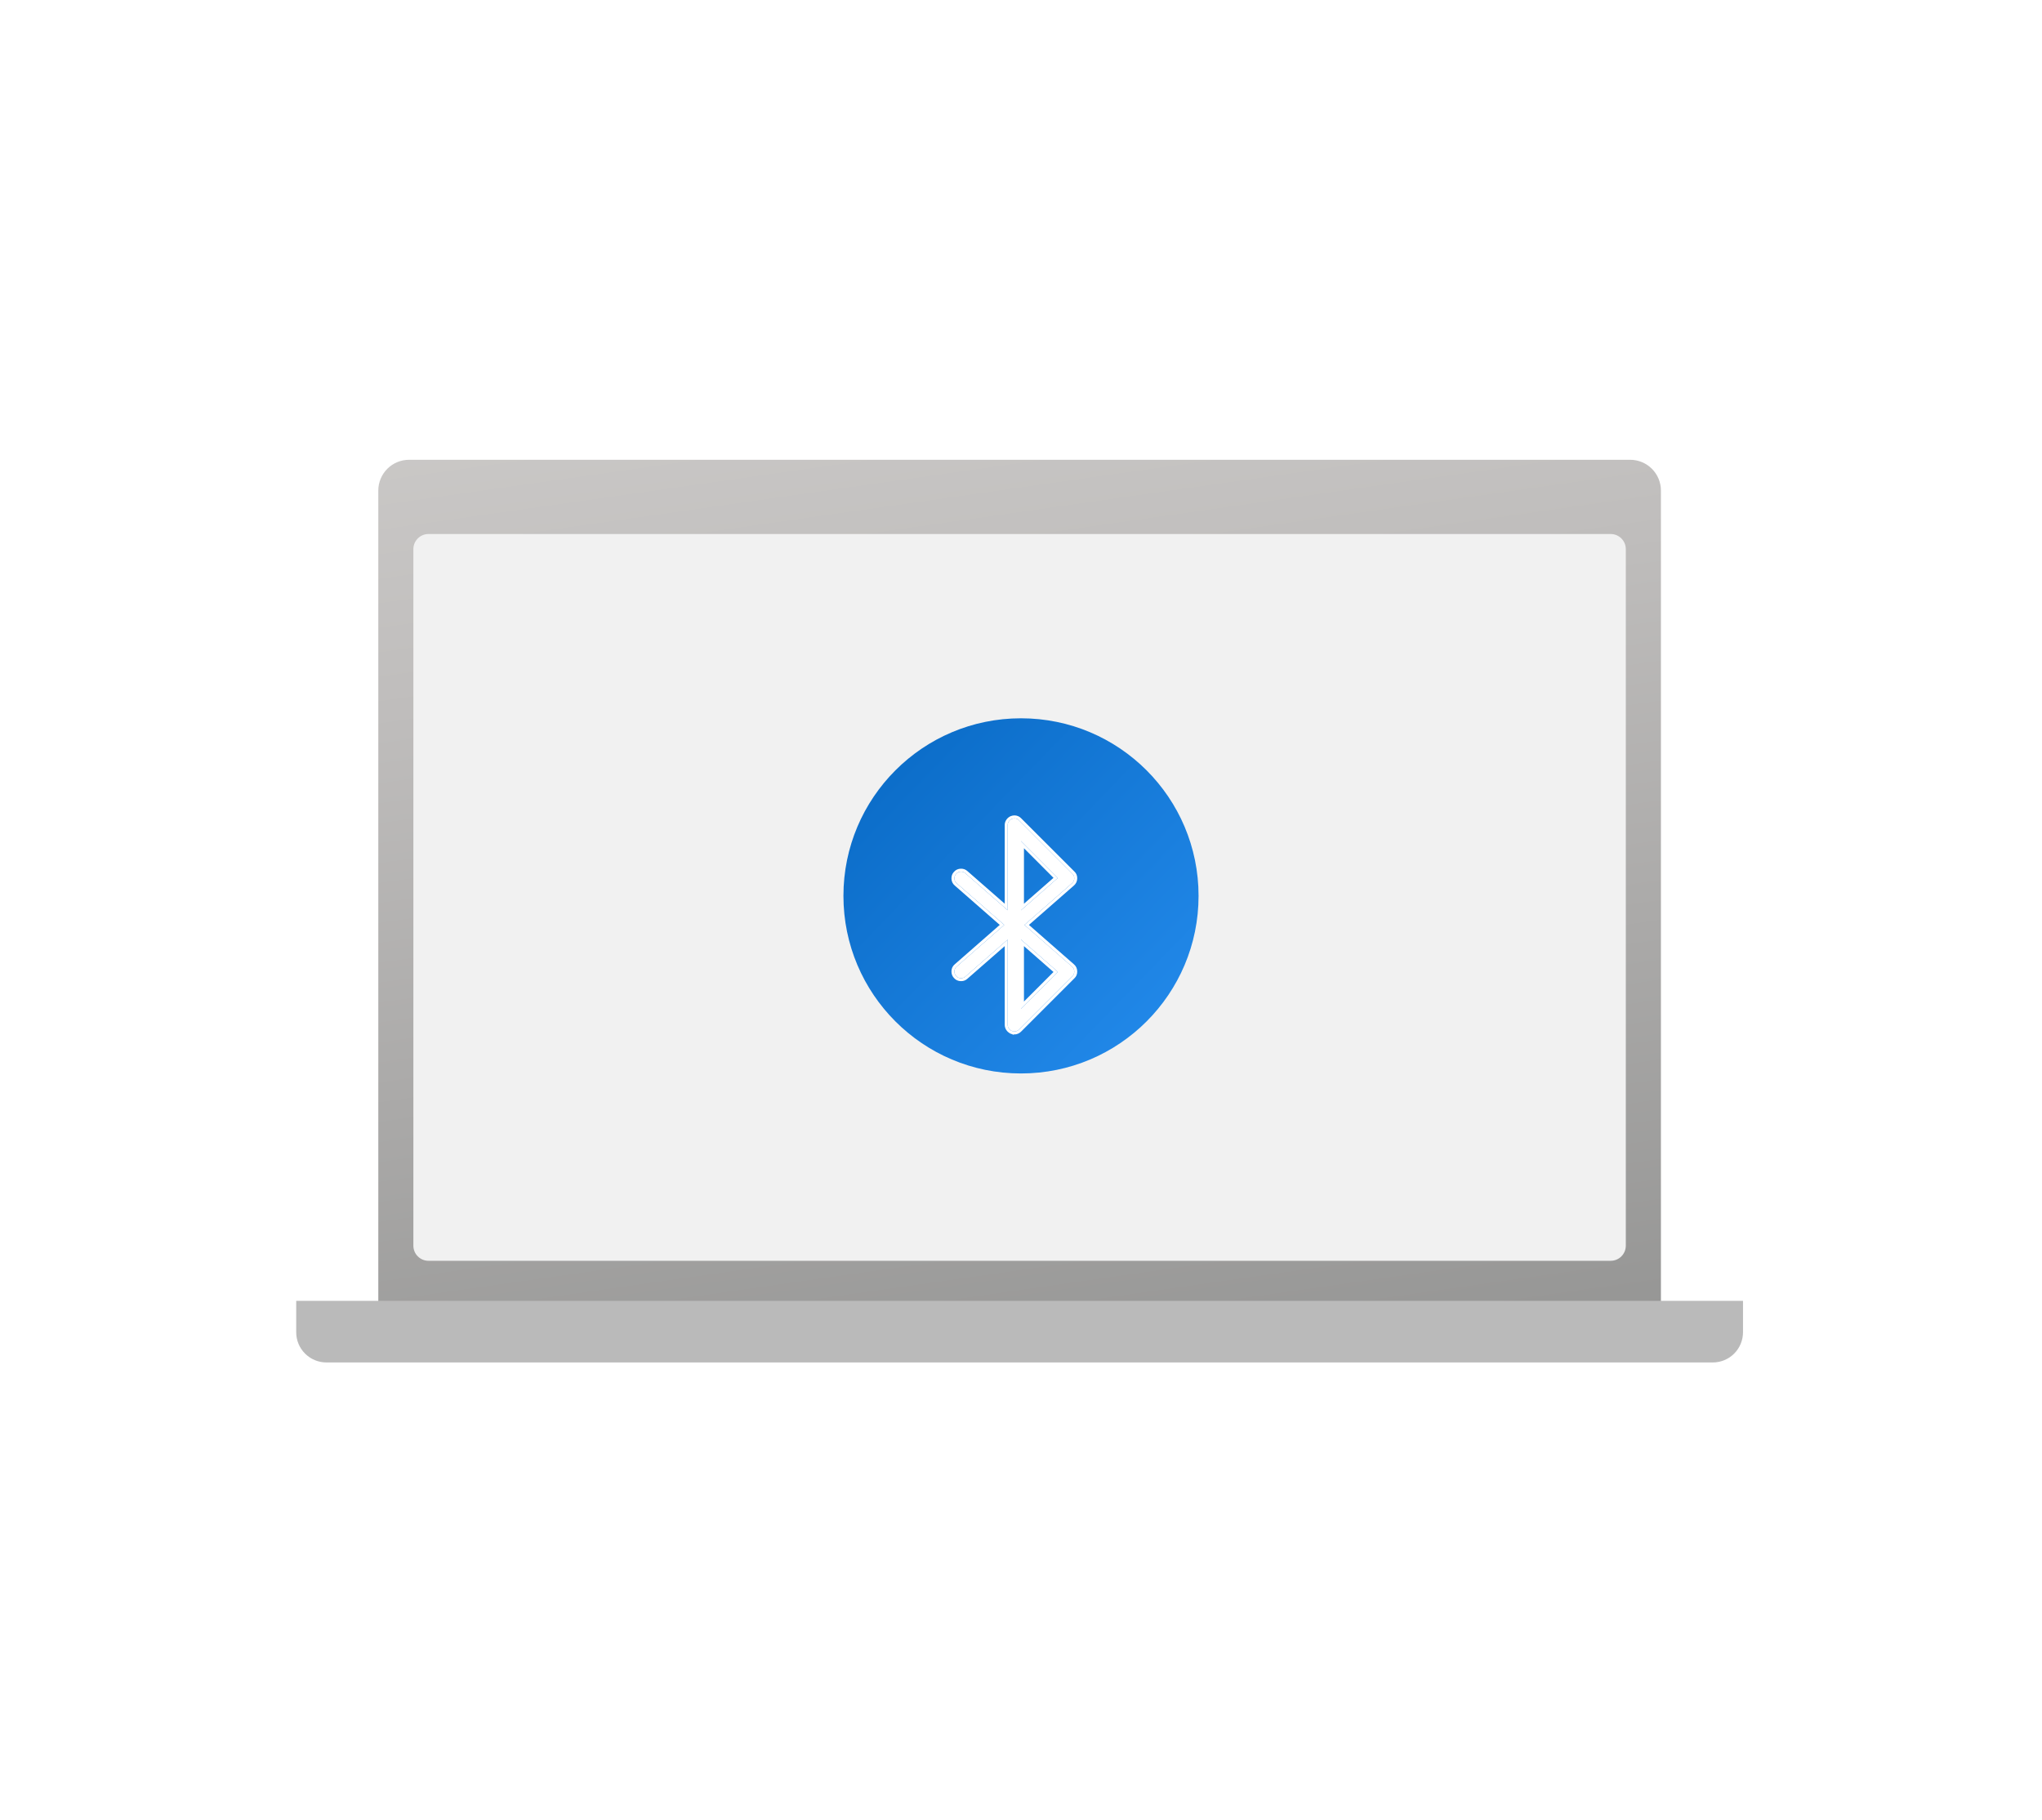
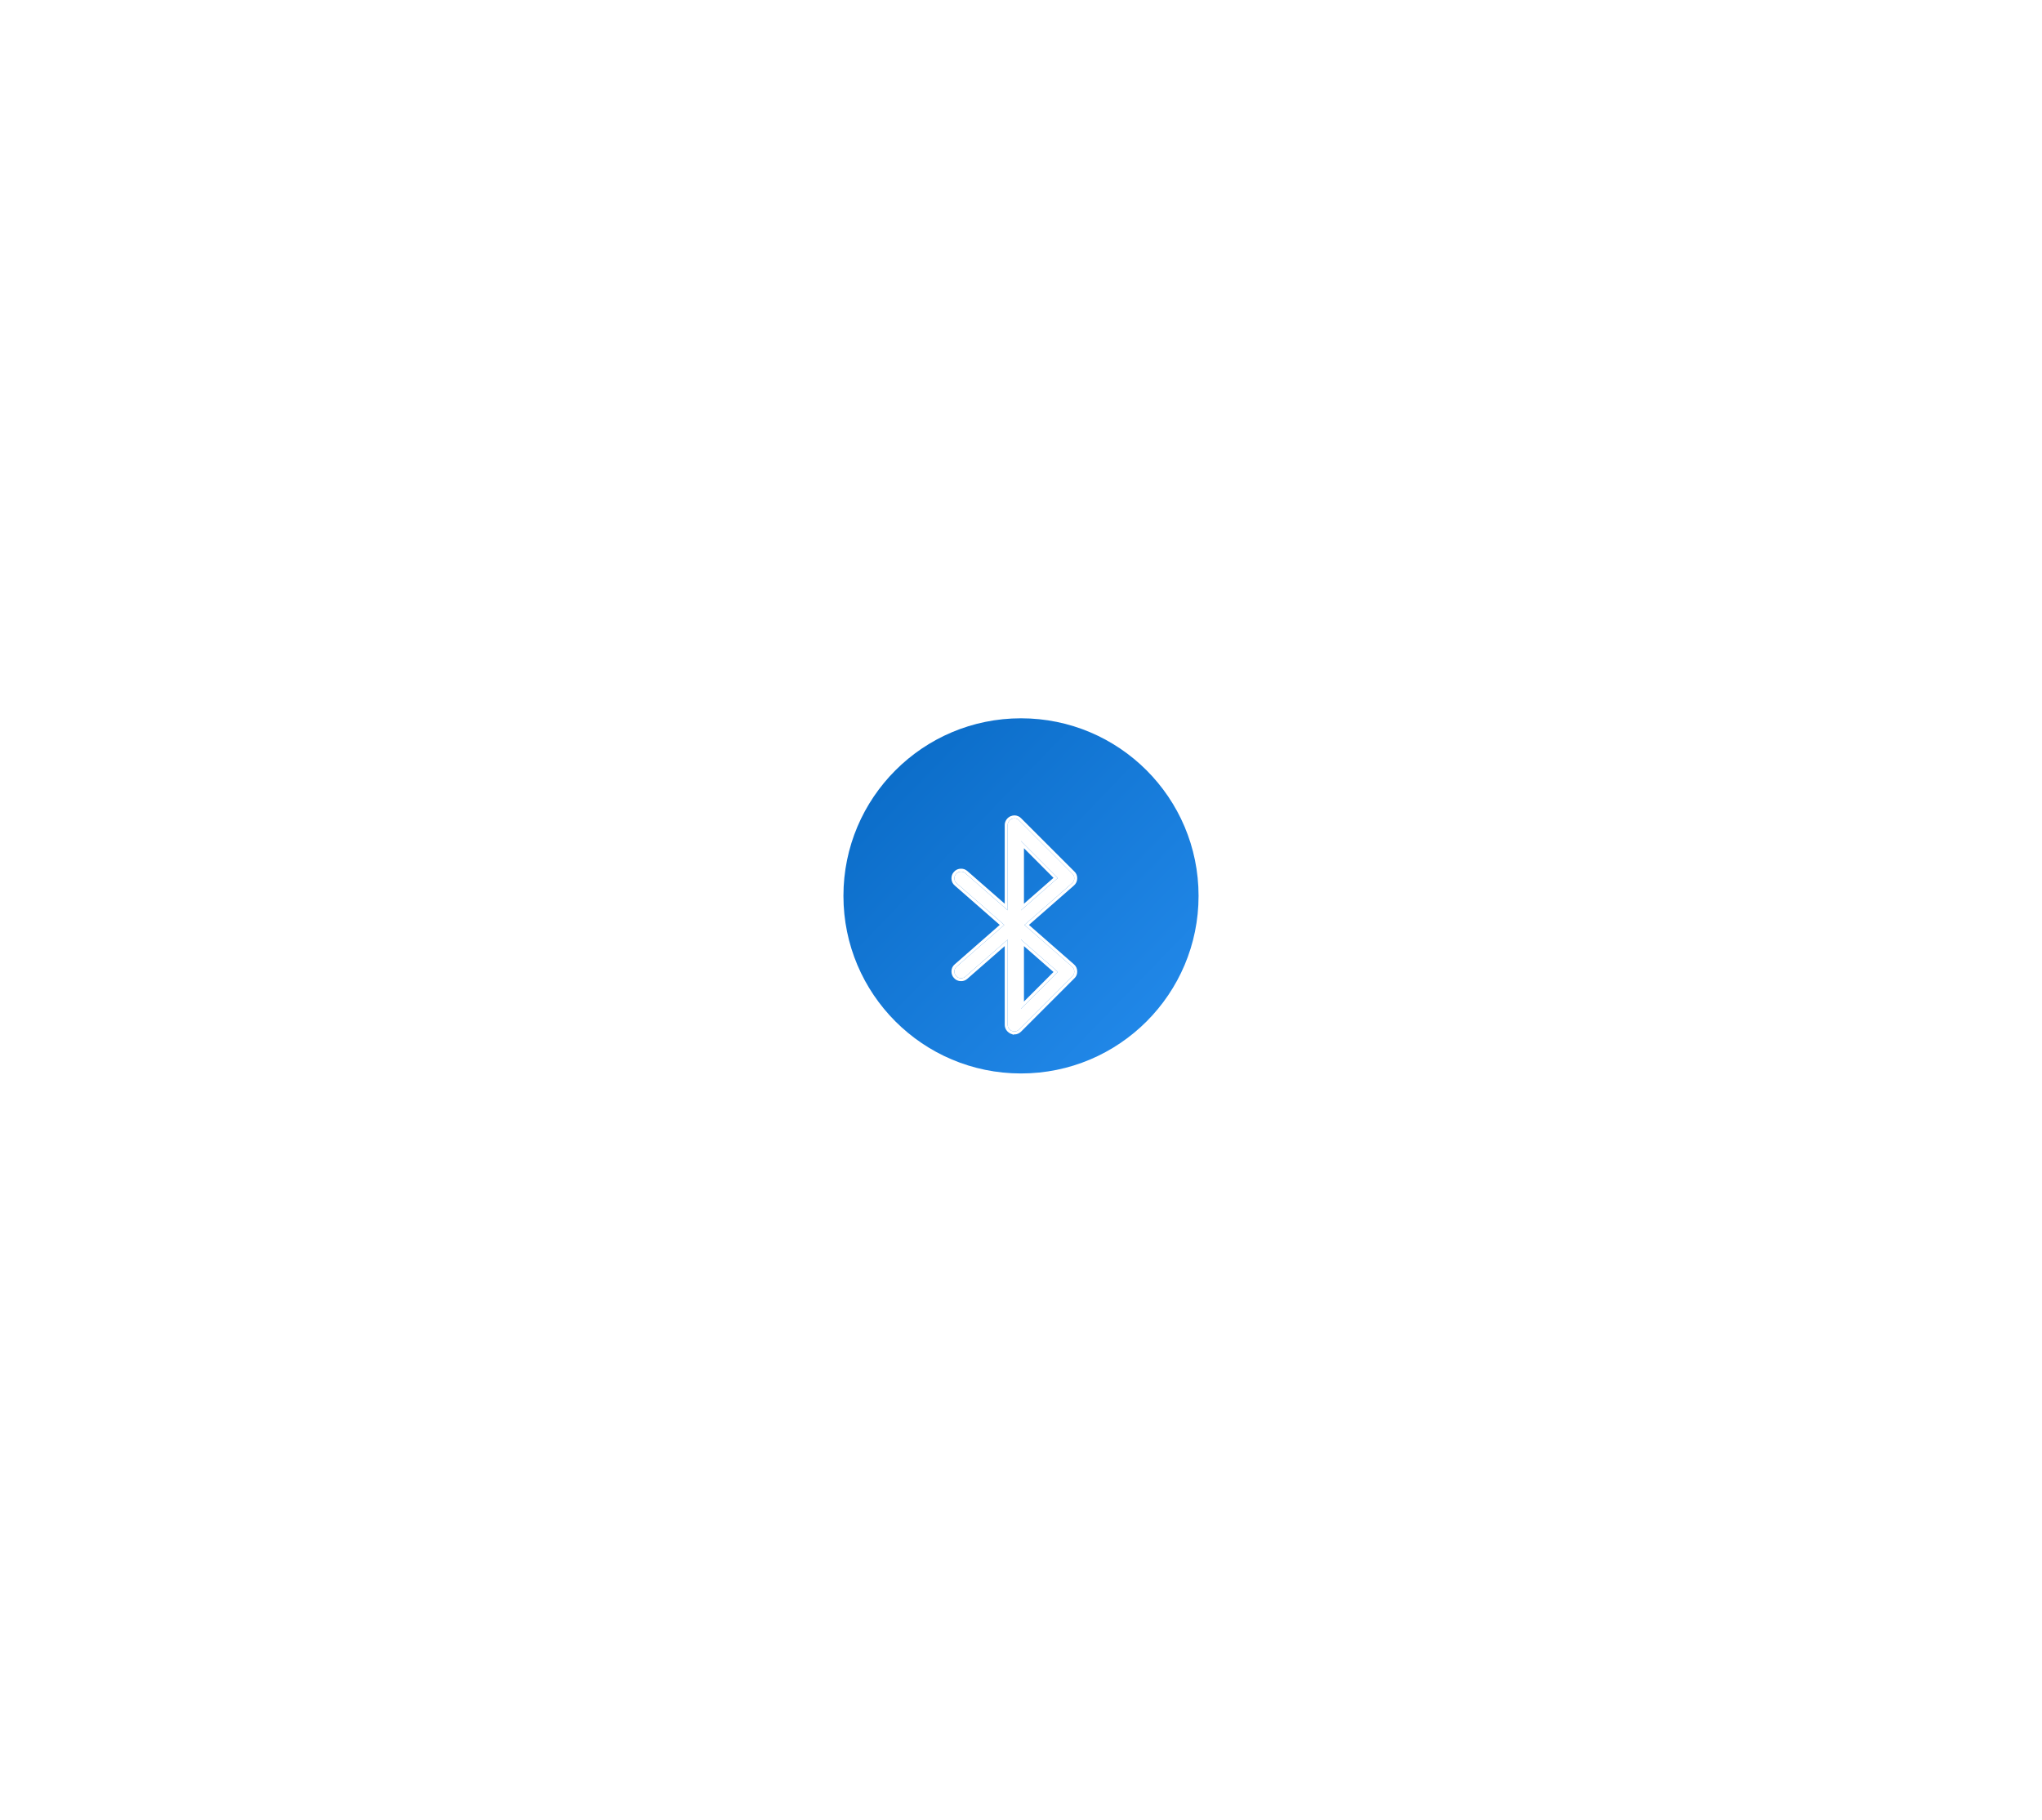
<svg xmlns="http://www.w3.org/2000/svg" viewBox="0 0 184 164" fill="none">
  <g clip-path="url(#clip0_2000_163973)">
    <g clip-path="url(#clip1_2000_163973)">
      <path d="M36.86 41.426H146.89C147.625 41.426 148.33 41.718 148.85 42.238C149.37 42.758 149.662 43.463 149.662 44.198V122.351H34.088V44.198C34.088 43.463 34.38 42.758 34.9 42.238C35.42 41.718 36.125 41.426 36.86 41.426V41.426Z" fill="url(#paint0_linear_2000_163973)" />
-       <path d="M145.136 48.114H38.611C37.858 48.114 37.248 48.724 37.248 49.476V112.235C37.248 112.987 37.858 113.597 38.611 113.597H145.136C145.888 113.597 146.498 112.987 146.498 112.235V49.476C146.498 48.724 145.888 48.114 145.136 48.114Z" fill="#F1F1F1" />
      <path d="M154.338 122.756L29.411 122.756C28.689 122.756 27.998 122.469 27.488 121.959C26.977 121.449 26.691 120.757 26.691 120.036V117.207L157.058 117.207V120.036C157.058 120.757 156.771 121.449 156.261 121.959C155.751 122.469 155.059 122.756 154.338 122.756V122.756Z" fill="#BABABA" />
    </g>
  </g>
  <g filter="url(#filter0_ii_2000_163973)">
    <path d="M92 98C100.837 98 108 90.837 108 82C108 73.163 100.837 66 92 66C83.163 66 76 73.163 76 82C76 90.837 83.163 98 92 98Z" fill="url(#paint1_linear_2000_163973)" />
  </g>
  <g filter="url(#filter1_d_2000_163973)">
    <path d="M91.297 91.601L91.175 91.555C91.062 91.504 90.972 91.43 90.903 91.329C90.834 91.23 90.8 91.12 90.8 91.001V83.323L86.994 86.651C86.888 86.751 86.756 86.801 86.6 86.801C86.412 86.801 86.263 86.733 86.15 86.595C86.05 86.489 86 86.355 86 86.192C86 86.011 86.069 85.864 86.206 85.751L90.491 82.001L86.206 78.251C86.069 78.139 86 77.989 86 77.801C86 77.645 86.05 77.514 86.15 77.408C86.263 77.27 86.412 77.201 86.6 77.201C86.756 77.201 86.888 77.251 86.994 77.351L90.8 80.68V73.001C90.8 72.883 90.834 72.773 90.903 72.673C90.972 72.573 91.062 72.498 91.175 72.448C91.256 72.417 91.334 72.401 91.409 72.401C91.572 72.401 91.709 72.461 91.822 72.579L96.622 77.379C96.741 77.486 96.8 77.623 96.8 77.792C96.8 77.98 96.731 78.133 96.594 78.251L92.309 82.001L96.594 85.751C96.731 85.864 96.8 86.017 96.8 86.211C96.8 86.379 96.741 86.517 96.622 86.623L91.822 91.423C91.703 91.542 91.562 91.601 91.4 91.601C91.331 91.601 91.256 91.586 91.175 91.555L91.297 91.601ZM92 74.445V80.68L95.319 77.773L92 74.445ZM92 83.323V89.548L95.319 86.23L92 83.323Z" fill="white" />
    <path d="M91.121 91.676L91.121 91.677L91.127 91.679L91.249 91.726L91.252 91.717C91.302 91.729 91.351 91.735 91.4 91.735C91.599 91.735 91.773 91.66 91.916 91.517L96.714 86.72C96.861 86.587 96.933 86.414 96.933 86.211C96.933 85.982 96.85 85.79 96.68 85.65L92.512 82.001L96.681 78.352C96.681 78.352 96.681 78.352 96.681 78.352C96.849 78.207 96.933 78.017 96.933 77.792C96.933 77.589 96.861 77.416 96.714 77.283L91.917 72.486C91.78 72.342 91.608 72.268 91.409 72.268C91.316 72.268 91.221 72.288 91.127 72.324L91.127 72.324L91.121 72.326C90.986 72.386 90.876 72.477 90.793 72.598C90.71 72.719 90.667 72.855 90.667 73.001V80.386L87.083 77.252C86.951 77.129 86.787 77.068 86.6 77.068C86.377 77.068 86.189 77.152 86.05 77.32C85.927 77.452 85.867 77.615 85.867 77.801C85.867 78.025 85.951 78.214 86.12 78.353L90.288 82.001L86.12 85.65C85.952 85.788 85.867 85.972 85.867 86.192C85.867 86.383 85.926 86.55 86.05 86.683C86.189 86.851 86.377 86.935 86.6 86.935C86.787 86.935 86.951 86.874 87.083 86.75L90.667 83.617V91.001C90.667 91.148 90.71 91.283 90.793 91.405C90.876 91.526 90.986 91.617 91.121 91.676ZM95.124 77.767L92.133 80.385V74.768L95.124 77.767ZM92.133 83.617L95.124 86.236L92.133 89.226V83.617Z" stroke="white" stroke-width="0.267" />
  </g>
  <defs>
    <filter id="filter0_ii_2000_163973" x="76" y="62.153" width="32" height="38.411" filterUnits="userSpaceOnUse" color-interpolation-filters="sRGB">
      <feFlood flood-opacity="0" result="BackgroundImageFix" />
      <feBlend mode="normal" in="SourceGraphic" in2="BackgroundImageFix" result="shape" />
      <feColorMatrix in="SourceAlpha" type="matrix" values="0 0 0 0 0 0 0 0 0 0 0 0 0 0 0 0 0 0 127 0" result="hardAlpha" />
      <feOffset dy="-3.847" />
      <feGaussianBlur stdDeviation="2.137" />
      <feComposite in2="hardAlpha" operator="arithmetic" k2="-1" k3="1" />
      <feColorMatrix type="matrix" values="0 0 0 0 0 0 0 0 0 0 0 0 0 0 0 0 0 0 0.15 0" />
      <feBlend mode="normal" in2="shape" result="effect1_innerShadow_2000_163973" />
      <feColorMatrix in="SourceAlpha" type="matrix" values="0 0 0 0 0 0 0 0 0 0 0 0 0 0 0 0 0 0 127 0" result="hardAlpha" />
      <feOffset dy="2.565" />
      <feGaussianBlur stdDeviation="1.71" />
      <feComposite in2="hardAlpha" operator="arithmetic" k2="-1" k3="1" />
      <feColorMatrix type="matrix" values="0 0 0 0 1 0 0 0 0 1 0 0 0 0 1 0 0 0 0.25 0" />
      <feBlend mode="normal" in2="effect1_innerShadow_2000_163973" result="effect2_innerShadow_2000_163973" />
    </filter>
    <filter id="filter1_d_2000_163973" x="84.4" y="72.135" width="14" height="22.4" filterUnits="userSpaceOnUse" color-interpolation-filters="sRGB">
      <feFlood flood-opacity="0" result="BackgroundImageFix" />
      <feColorMatrix in="SourceAlpha" type="matrix" values="0 0 0 0 0 0 0 0 0 0 0 0 0 0 0 0 0 0 127 0" result="hardAlpha" />
      <feOffset dy="1.333" />
      <feGaussianBlur stdDeviation="0.667" />
      <feComposite in2="hardAlpha" operator="out" />
      <feColorMatrix type="matrix" values="0 0 0 0 0 0 0 0 0 0 0 0 0 0 0 0 0 0 0.22 0" />
      <feBlend mode="normal" in2="BackgroundImageFix" result="effect1_dropShadow_2000_163973" />
      <feBlend mode="normal" in="SourceGraphic" in2="effect1_dropShadow_2000_163973" result="shape" />
    </filter>
    <linearGradient id="paint0_linear_2000_163973" x1="105.273" y1="177.257" x2="75.648" y2="-30.75" gradientUnits="userSpaceOnUse">
      <stop stop-color="#737373" />
      <stop offset="0.25" stop-color="#969695" />
      <stop offset="0.58" stop-color="#BFBDBC" />
      <stop offset="0.84" stop-color="#D8D6D4" />
      <stop offset="1" stop-color="#E1DFDD" />
    </linearGradient>
    <linearGradient id="paint1_linear_2000_163973" x1="131.727" y1="78.808" x2="87.96" y2="36.438" gradientUnits="userSpaceOnUse">
      <stop stop-color="#278FF1" />
      <stop offset="1" stop-color="#005FB8" />
    </linearGradient>
    <clipPath id="clip0_2000_163973">
-       <rect width="171.315" height="136" fill="white" transform="translate(6 14)" />
-     </clipPath>
+       </clipPath>
    <clipPath id="clip1_2000_163973">
      <rect width="171.569" height="136" fill="white" transform="translate(6 14)" />
    </clipPath>
  </defs>
</svg>